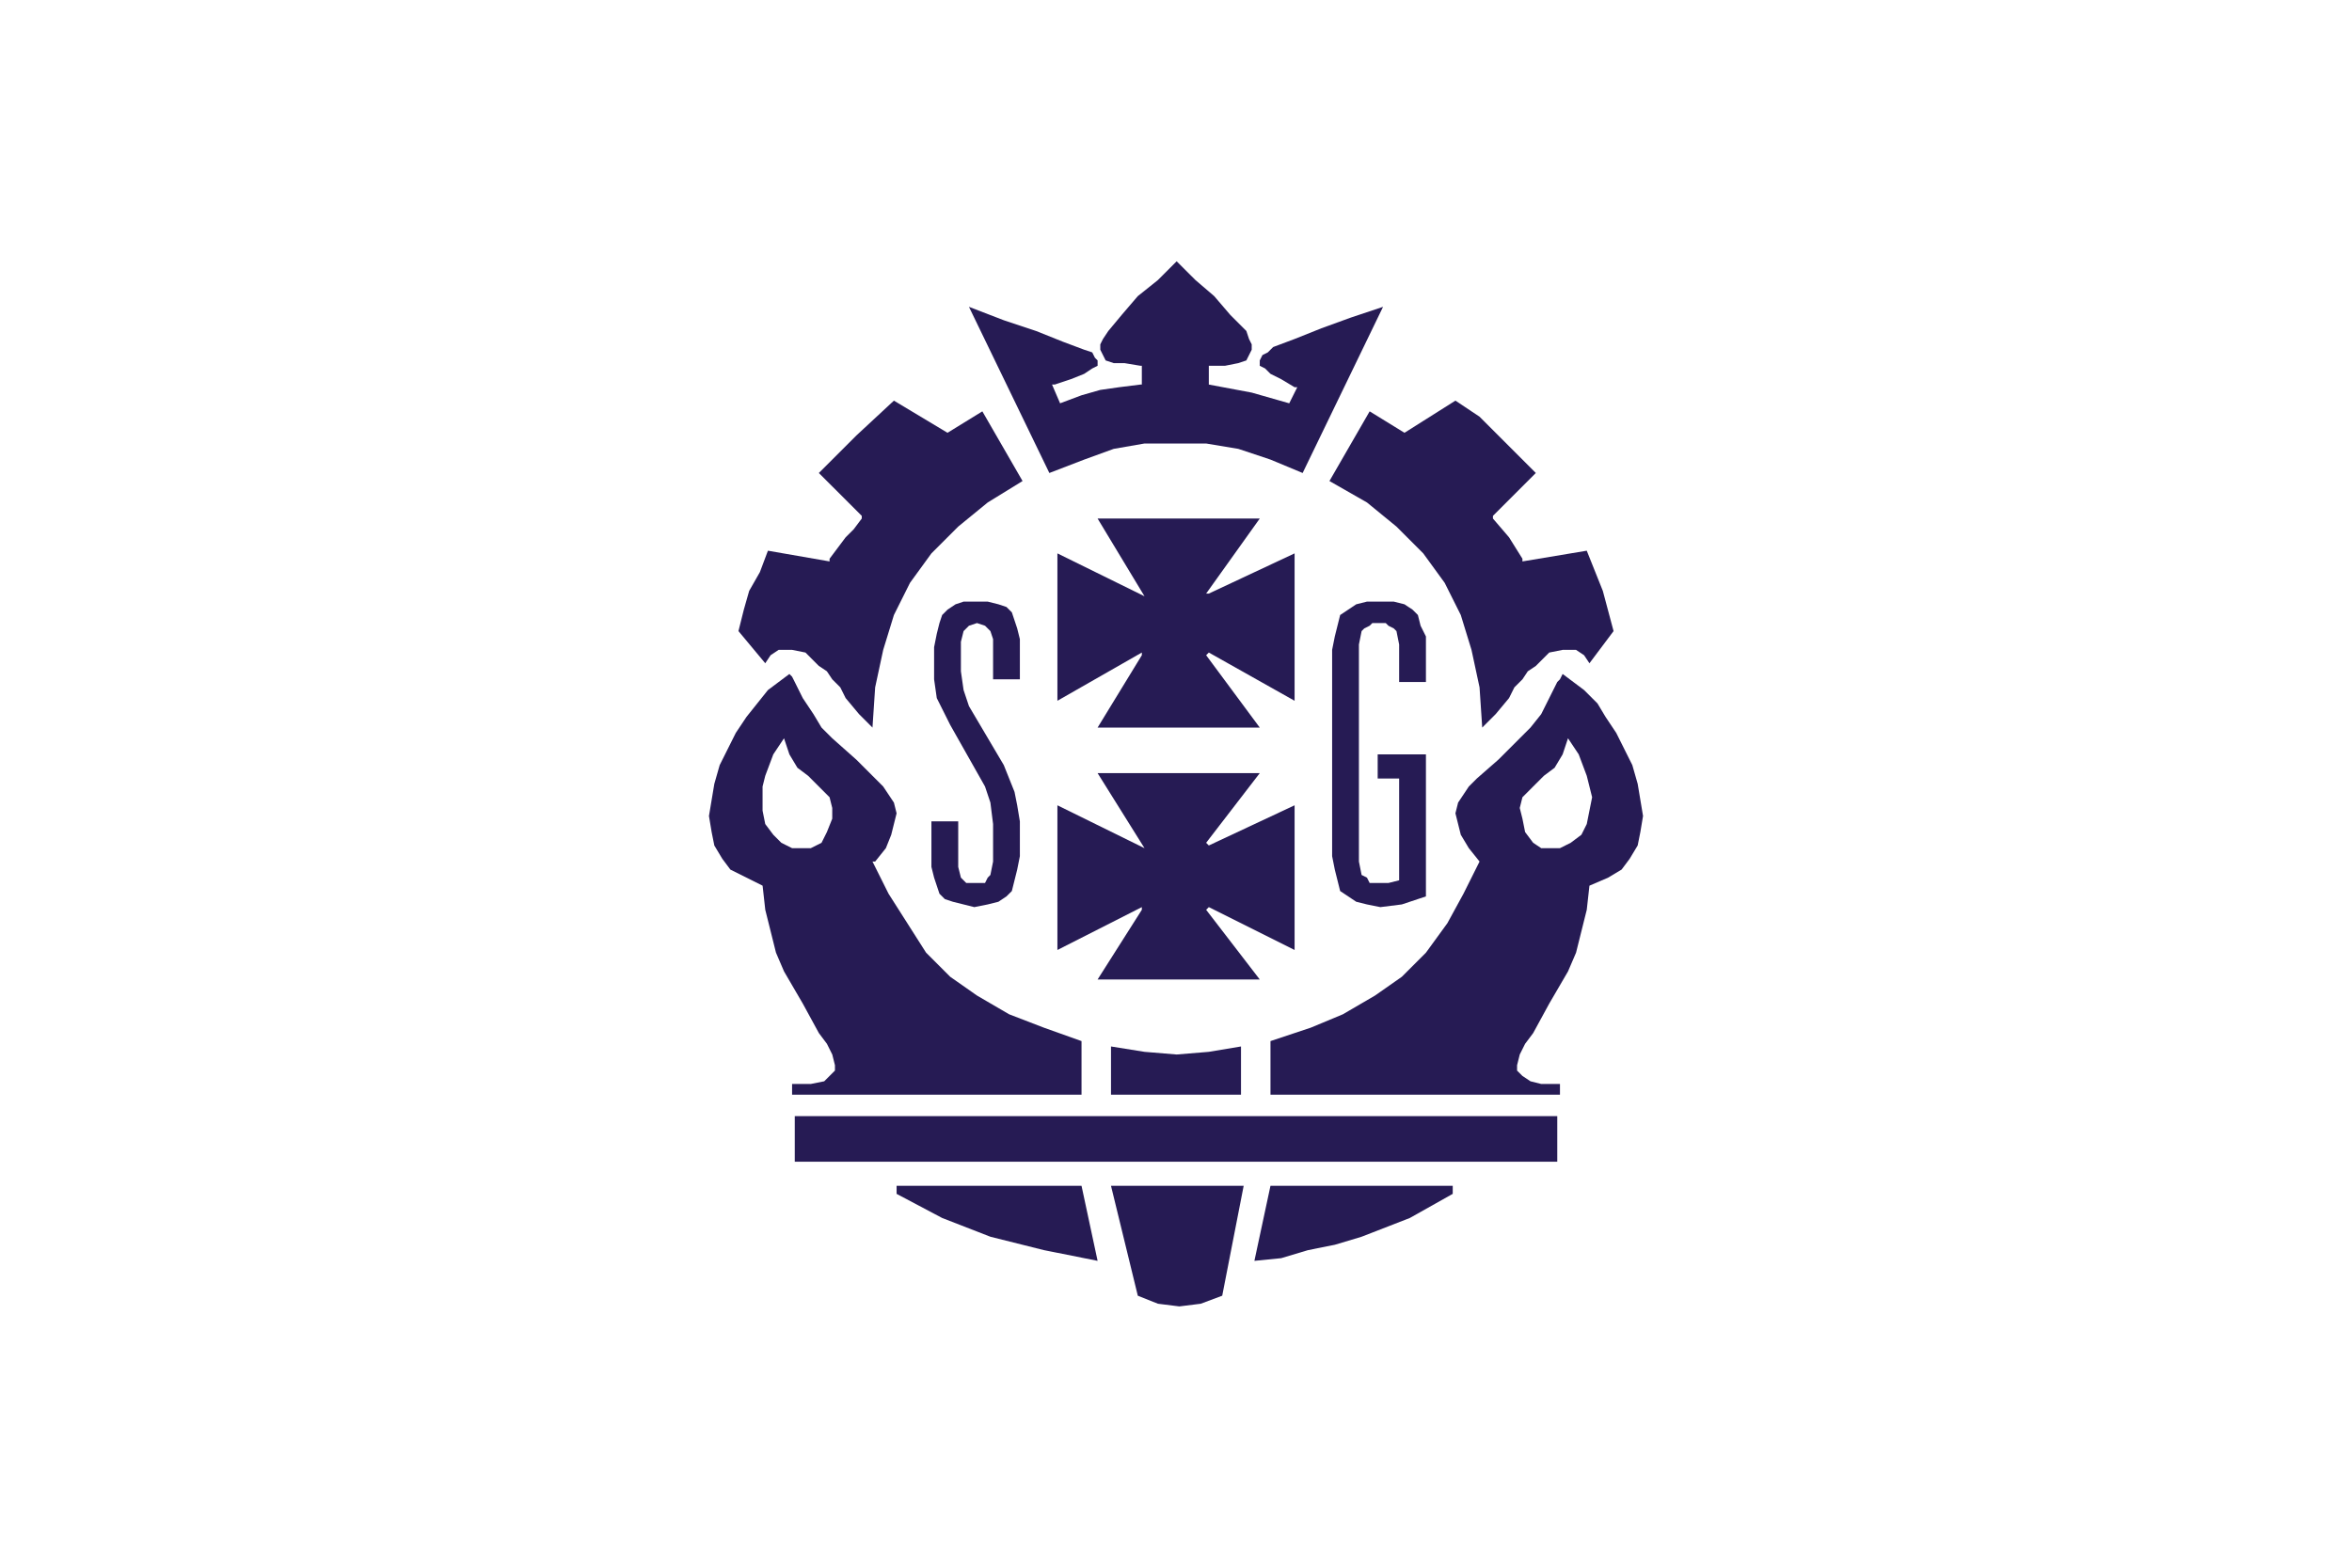
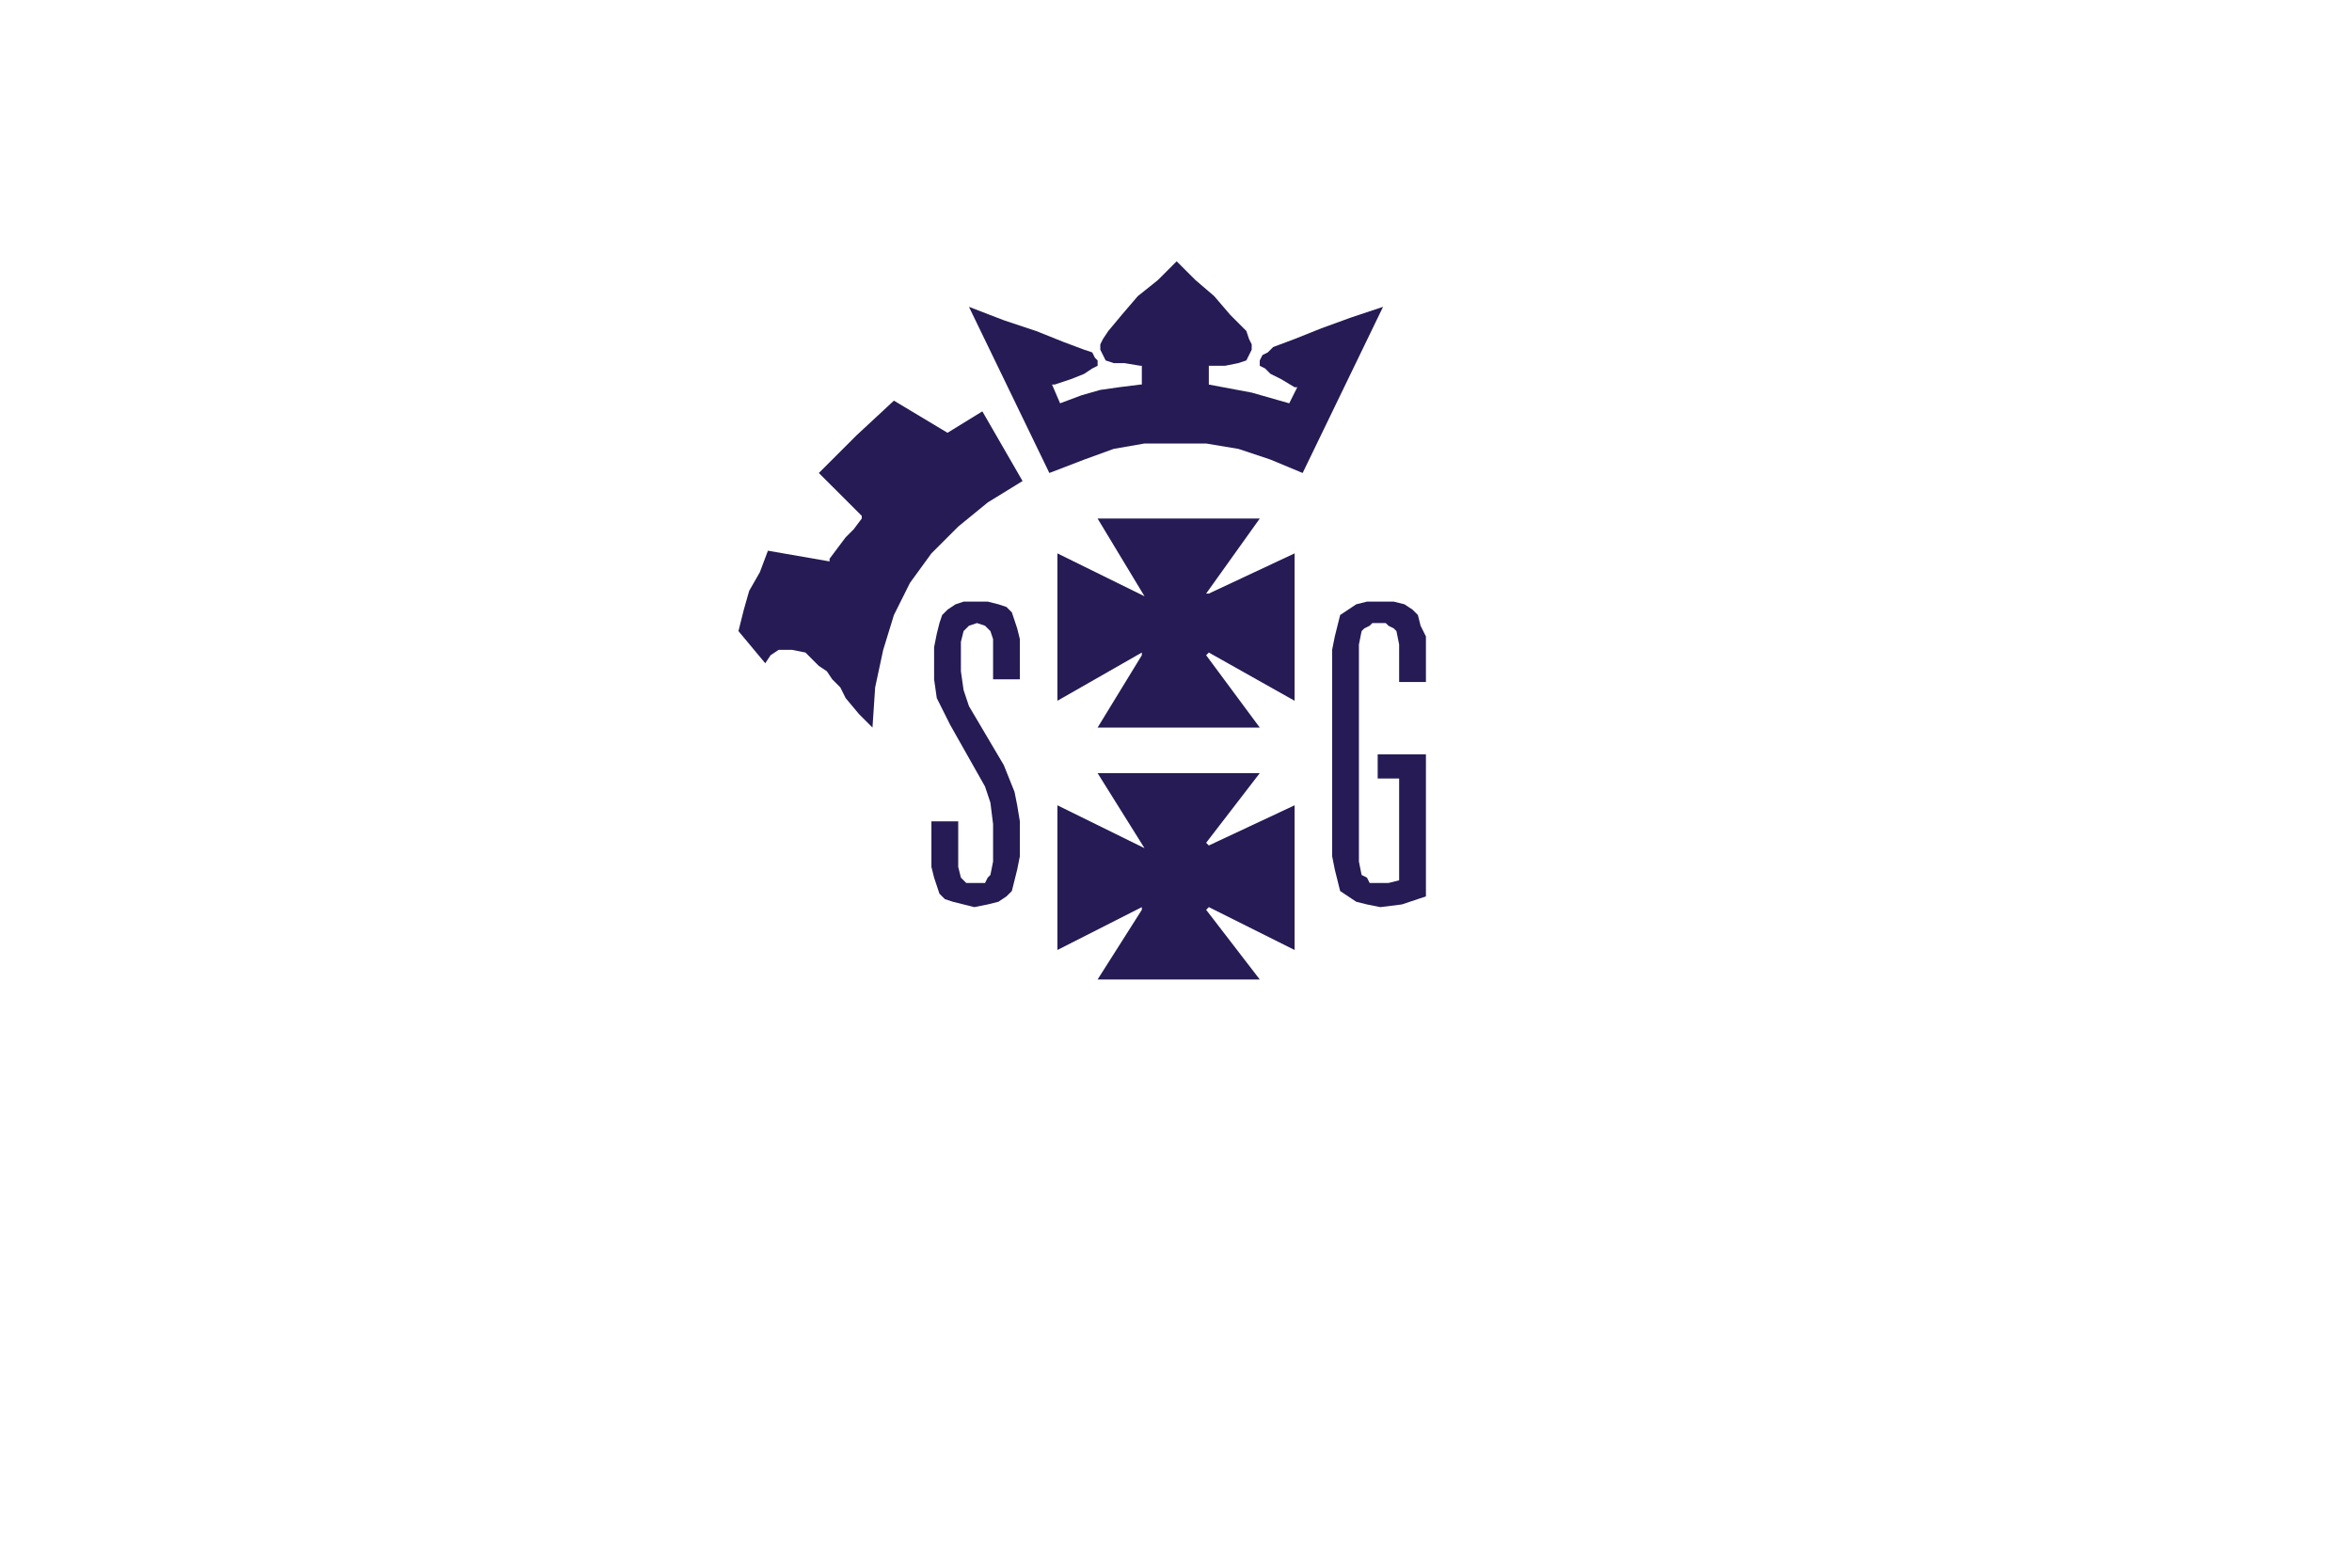
<svg xmlns="http://www.w3.org/2000/svg" width="1200" height="800" viewBox="0 0 1200 800" fill="none">
-   <path fill-rule="evenodd" clip-rule="evenodd" d="M400.005 376.752L394.541 384.957L390.433 395.897L389.065 401.367V413.675L390.433 420.513L394.541 425.983L398.638 430.085L404.125 432.82H413.686L419.145 430.085L421.88 424.615L424.615 417.778V412.308L423.248 406.837L412.313 395.897L406.849 391.795L402.752 384.957L400.005 376.752ZM405.493 348.034L409.578 356.239L415.054 364.444L419.145 371.282L424.621 376.752L436.94 387.692L450.615 401.367L456.08 409.573L457.447 415.037L454.712 425.983L451.977 432.82L446.513 439.652H445.145L453.344 456.068L472.49 486.148L484.797 498.456L498.461 508.028L514.877 517.601L532.649 524.444L551.8 531.276V558.632H404.125V553.157H413.686L420.518 551.789L425.994 546.325V543.59L424.627 538.12L421.891 532.649L417.789 527.179L409.589 512.137L400.017 495.721L395.909 486.148L390.444 464.268L389.077 451.96L372.649 443.761L368.552 438.285L364.45 431.453L363.082 424.615L361.715 416.41L364.45 400.006L367.185 390.433L375.396 374.023L380.872 365.818L391.8 352.142L402.752 343.937L404.119 345.305L405.493 348.034ZM800 376.752L805.464 384.957L809.572 395.897L812.307 406.837L809.572 420.513L806.837 425.983L801.373 430.085L795.897 432.82H786.325L782.228 430.085L778.119 424.615L776.752 417.778L775.384 412.308L776.752 406.837L787.692 395.897L793.168 391.795L797.265 384.957L800 376.752ZM810.94 451.966L809.572 464.273L804.108 486.154L800 495.726L790.427 512.142L782.228 527.185L778.119 532.655L775.384 538.125L774.017 543.595V546.33L776.752 549.06L780.86 551.789L786.325 553.157H795.897V558.632H648.205V531.276L668.718 524.444L685.134 517.601L701.55 508.028L715.213 498.456L727.521 486.148L738.461 471.105L746.672 456.063L754.872 439.647L749.396 432.815L745.299 425.977L742.564 415.031L743.931 409.567L749.396 401.362L753.504 397.259L764.444 387.686L780.86 371.276L786.325 364.439L794.524 348.028L795.891 346.661L797.259 343.926L808.199 352.131L815.042 358.969L819.139 365.806L824.615 374.011L832.815 390.422L835.55 399.994L838.285 416.399L836.917 424.604L835.55 431.441L831.441 438.273L827.344 443.749L820.501 447.852L810.94 451.966Z" fill="#261B54" />
  <path fill-rule="evenodd" clip-rule="evenodd" d="M520.342 428.719V419.146L518.98 410.947L517.613 404.103L512.137 390.428L494.365 360.343L491.624 352.137L490.257 342.565V327.522L491.624 322.052L494.365 319.317L498.462 317.949L502.564 319.317L505.305 322.052L506.673 326.154V346.667H520.342V326.154L518.98 320.684L516.245 312.479L513.504 309.744L509.402 308.377L503.937 307.009H491.624L487.522 308.377L483.425 311.112L480.69 313.847L479.316 317.949L477.949 323.419L476.581 330.257V346.667L477.949 356.24L484.792 369.915L502.564 401.368L505.305 409.573L506.673 420.513V439.659L505.305 446.496L503.937 447.864L502.564 450.599H492.997L490.257 447.864L488.889 442.394V419.146H475.214V442.394L476.581 447.864L479.316 456.075L482.057 458.804L486.154 460.172L497.1 462.907L503.937 461.539L509.402 460.172L513.504 457.437L516.245 454.702L518.98 443.761L520.342 436.924V428.719ZM727.516 457.437V384.958H702.9V397.266H713.846V449.226L708.376 450.599H698.804L697.436 447.864L694.695 446.496L693.328 439.659V328.89L694.695 322.052L696.063 320.684L698.804 319.317L700.171 317.949H707.003L708.376 319.317L711.111 320.684L712.479 322.052L713.846 328.89V348.035H727.516V324.787L724.786 319.317L723.419 313.847L720.684 311.112L716.576 308.377L711.111 307.009H697.436L691.96 308.377L683.755 313.847L681.02 324.787L679.658 331.625V436.924L681.02 443.761L683.755 454.702L691.96 460.172L697.436 461.539L704.268 462.907L715.208 461.539L727.516 457.437ZM528.553 168.89L542.228 174.36L553.168 178.462L557.265 179.83L558.633 182.565L560 183.932V186.667L557.265 188.035L553.168 190.77L546.325 193.505L538.125 196.24H536.752L540.861 205.813L551.801 201.71L561.373 198.975L570.94 197.607L581.88 196.24H582.57V186.667H581.88L573.681 185.3H568.205L564.108 183.932L561.373 178.462V175.727L562.741 172.992L565.476 168.89L572.314 160.684L580.513 151.112L590.775 142.907L600.336 133.334L609.915 142.907L619.487 151.112L627.687 160.684L635.892 168.89L637.259 172.992L638.627 175.727V178.462L635.892 183.932L631.795 185.3L624.952 186.667H616.747V196.24L638.627 200.343L657.772 205.813L661.875 197.607H660.507L653.675 193.505L648.2 190.77L645.47 188.035L642.735 186.667V183.932L644.103 181.197L646.832 179.83L649.567 177.095L660.507 172.992L674.188 167.522L689.231 162.052L705.635 156.582L664.616 241.368L648.2 234.531L631.795 229.06L615.379 226.325H583.932L568.205 229.06L553.168 234.531L535.385 241.368L494.365 156.582L512.137 163.419L528.553 168.89ZM560 264.616H642.735L615.379 302.907H616.747L660.507 282.394V357.607L616.747 332.992L615.379 334.36L642.735 371.283H560L582.57 334.36V332.992L539.493 357.607V282.394L583.932 304.274L560 264.616ZM560 394.531H642.735L615.379 430.086L616.747 431.454L660.507 410.947V484.787L616.747 462.907L615.379 464.274L642.735 499.83H560L582.57 464.274V462.907L539.493 484.787V410.947L583.932 432.827L560 394.531ZM431.453 356.24L428.724 350.77L424.621 346.667L421.88 342.565L417.778 339.83L410.946 332.992L404.125 331.625H397.265L393.168 334.36L390.433 338.462L376.764 322.052L379.504 311.112L382.228 301.539L387.692 291.966L391.801 281.026L423.248 286.496V285.129L431.453 274.189L435.567 270.086L439.675 264.616V263.249L417.778 241.368L436.935 222.223L456.08 204.445L483.425 220.855L501.197 209.915L521.71 245.471L503.937 256.411L488.889 268.719L475.214 282.394L464.274 297.437L456.08 313.847L450.616 331.625L446.507 350.77L445.14 371.283L438.308 364.445L431.453 356.24Z" fill="#261B54" />
-   <path fill-rule="evenodd" clip-rule="evenodd" d="M678.29 245.471L698.803 209.915L716.575 220.856L742.564 204.445L754.872 212.65L783.584 241.368L761.703 263.249V264.616L769.914 274.189L776.752 285.129V286.497L809.567 281.027L817.772 301.539L823.248 322.052L810.94 338.462L808.199 334.36L804.102 331.625H797.259L790.427 332.992L783.584 339.83L779.487 342.565L776.752 346.668L772.644 350.77L769.914 356.24L763.071 364.445L756.239 371.283L754.872 350.77L750.763 331.625L745.299 313.847L737.088 297.437L726.148 282.394L712.478 268.719L697.436 256.411L678.29 245.471ZM633.162 534.018V558.639H566.837V534.018L583.931 536.759L600.336 538.121L616.746 536.759L633.162 534.018ZM405.493 569.579H794.524V592.827H405.493V569.579ZM741.191 605.135V609.232L719.31 621.539L694.695 631.112L681.02 635.215L667.35 637.955L653.675 642.052L640 643.42L648.199 605.135H741.191ZM634.524 605.135L623.584 661.203L612.644 665.3L601.704 666.668L590.775 665.3L580.513 661.203L566.837 605.135H634.524ZM560 643.42L532.649 637.955L505.305 631.112L480.689 621.539L457.447 609.232V605.135H551.8L560 643.42Z" fill="#261B54" />
</svg>